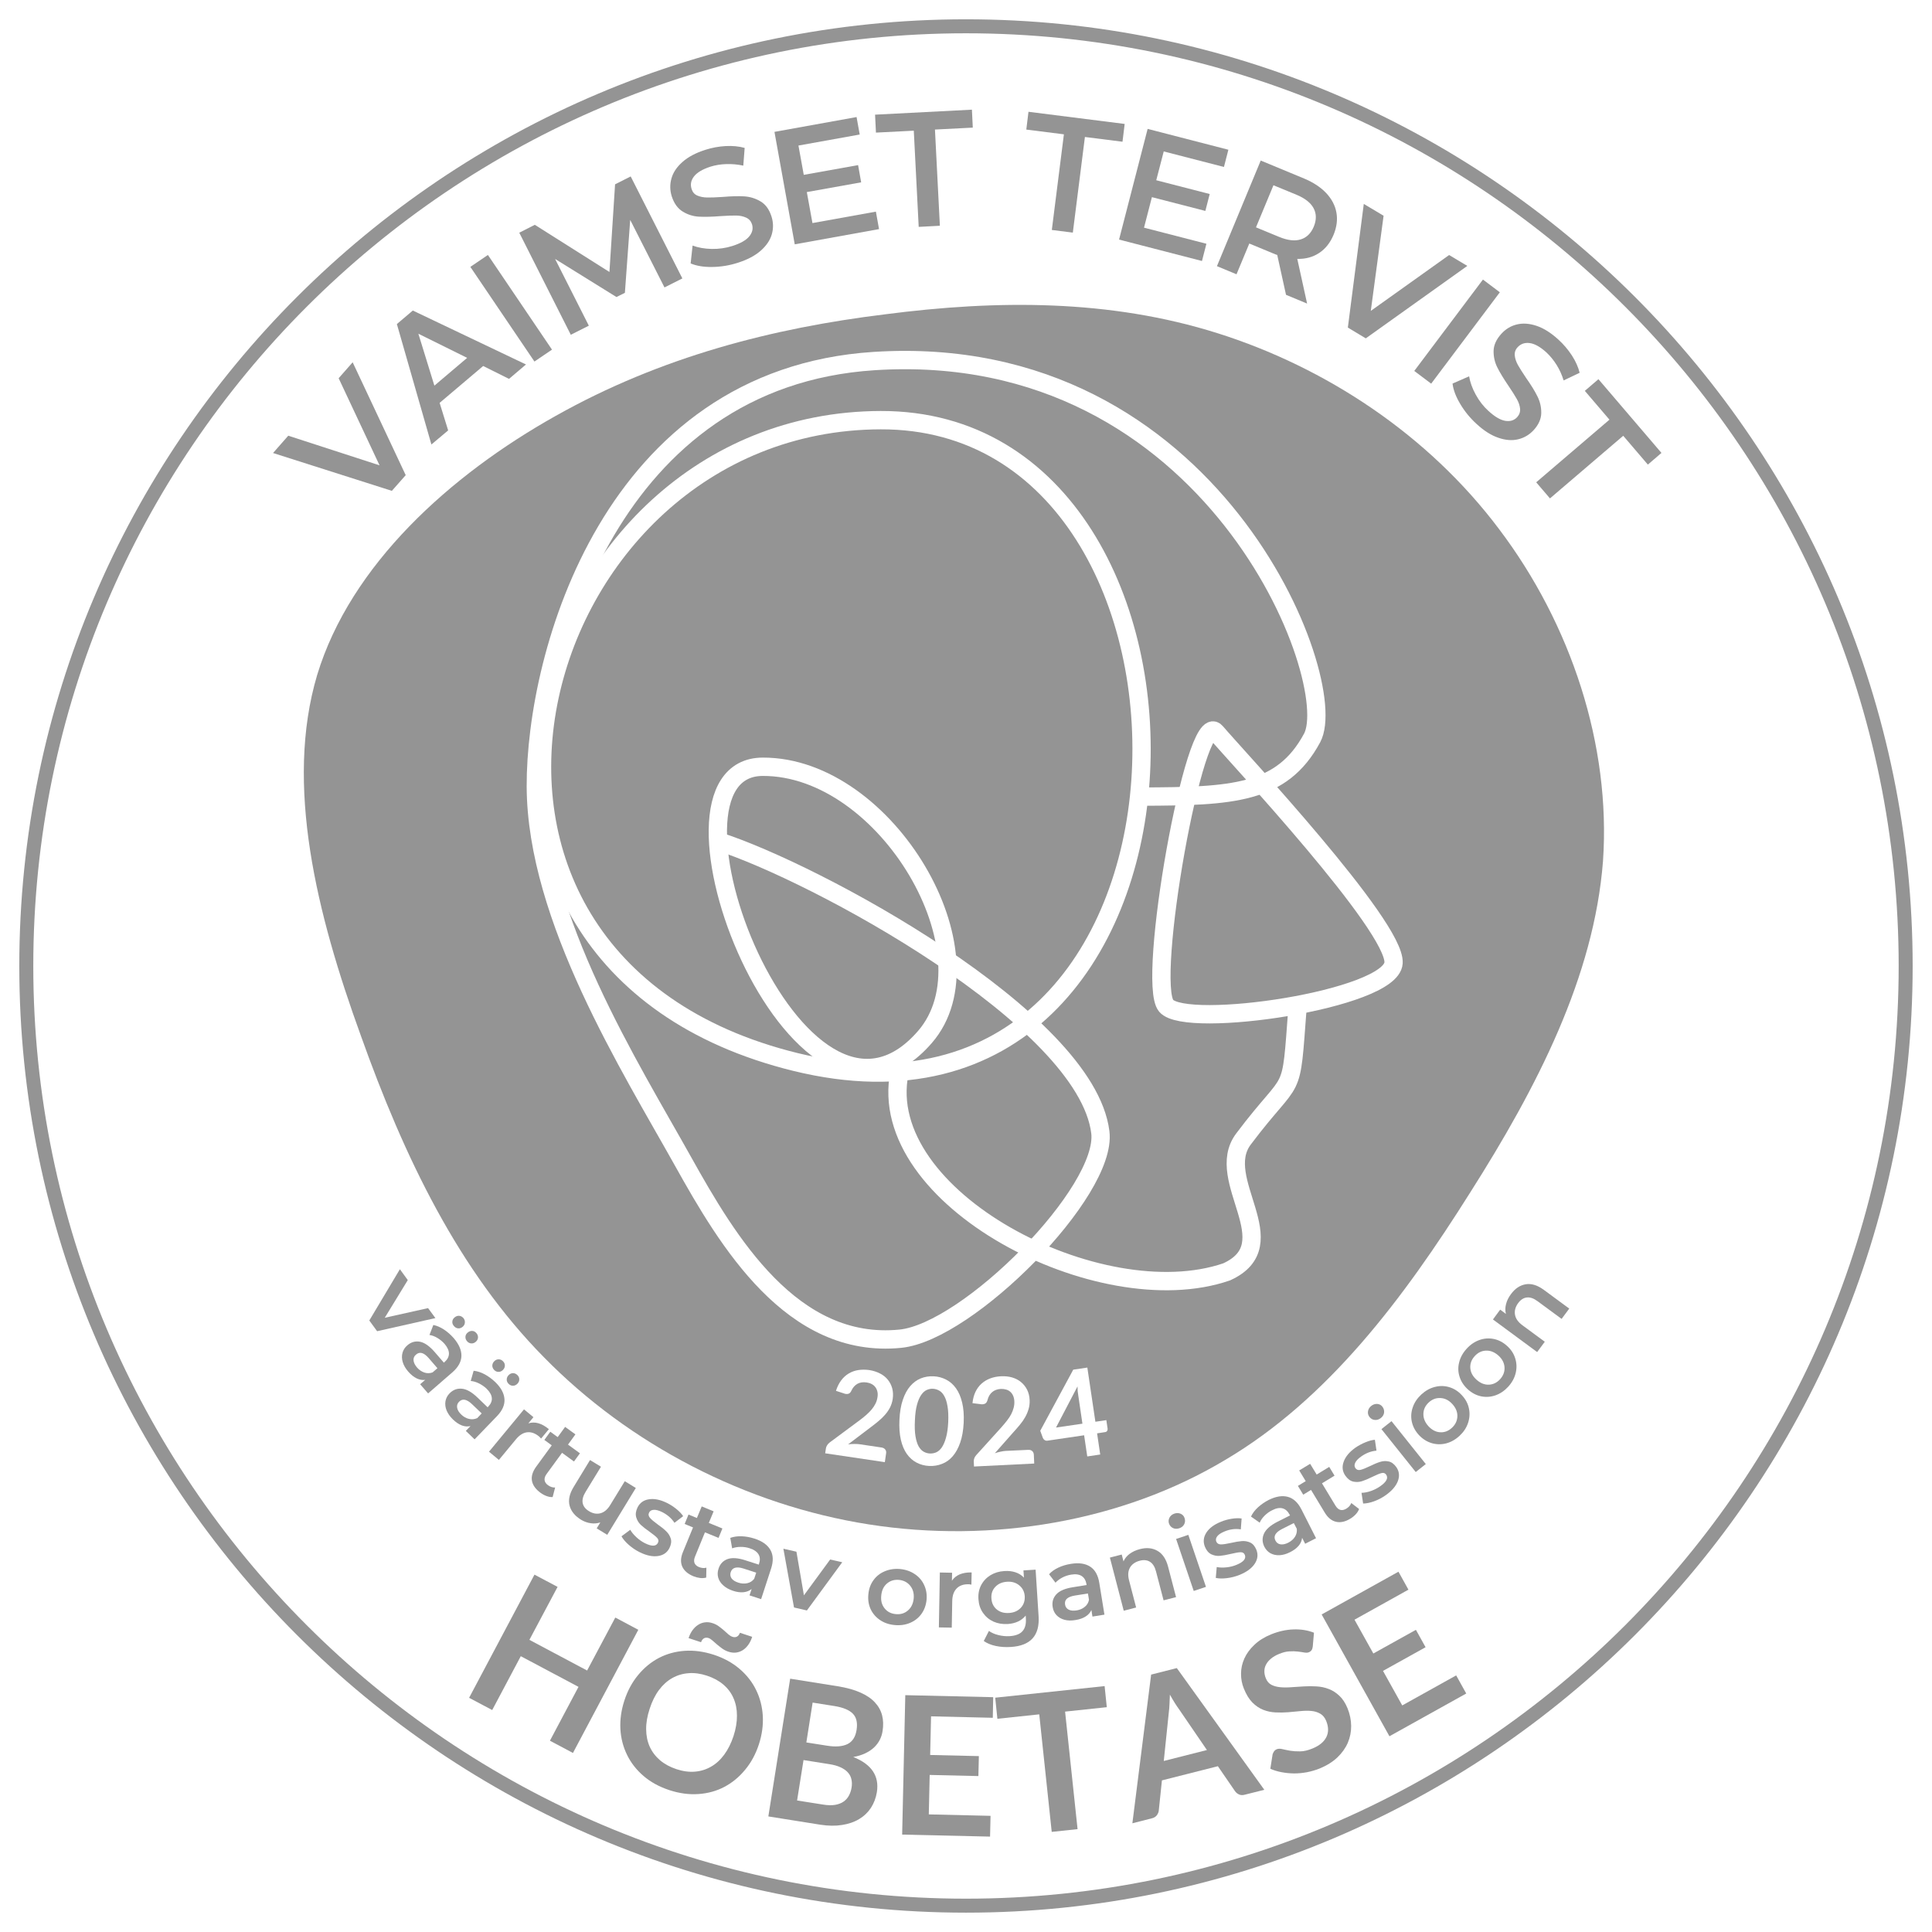
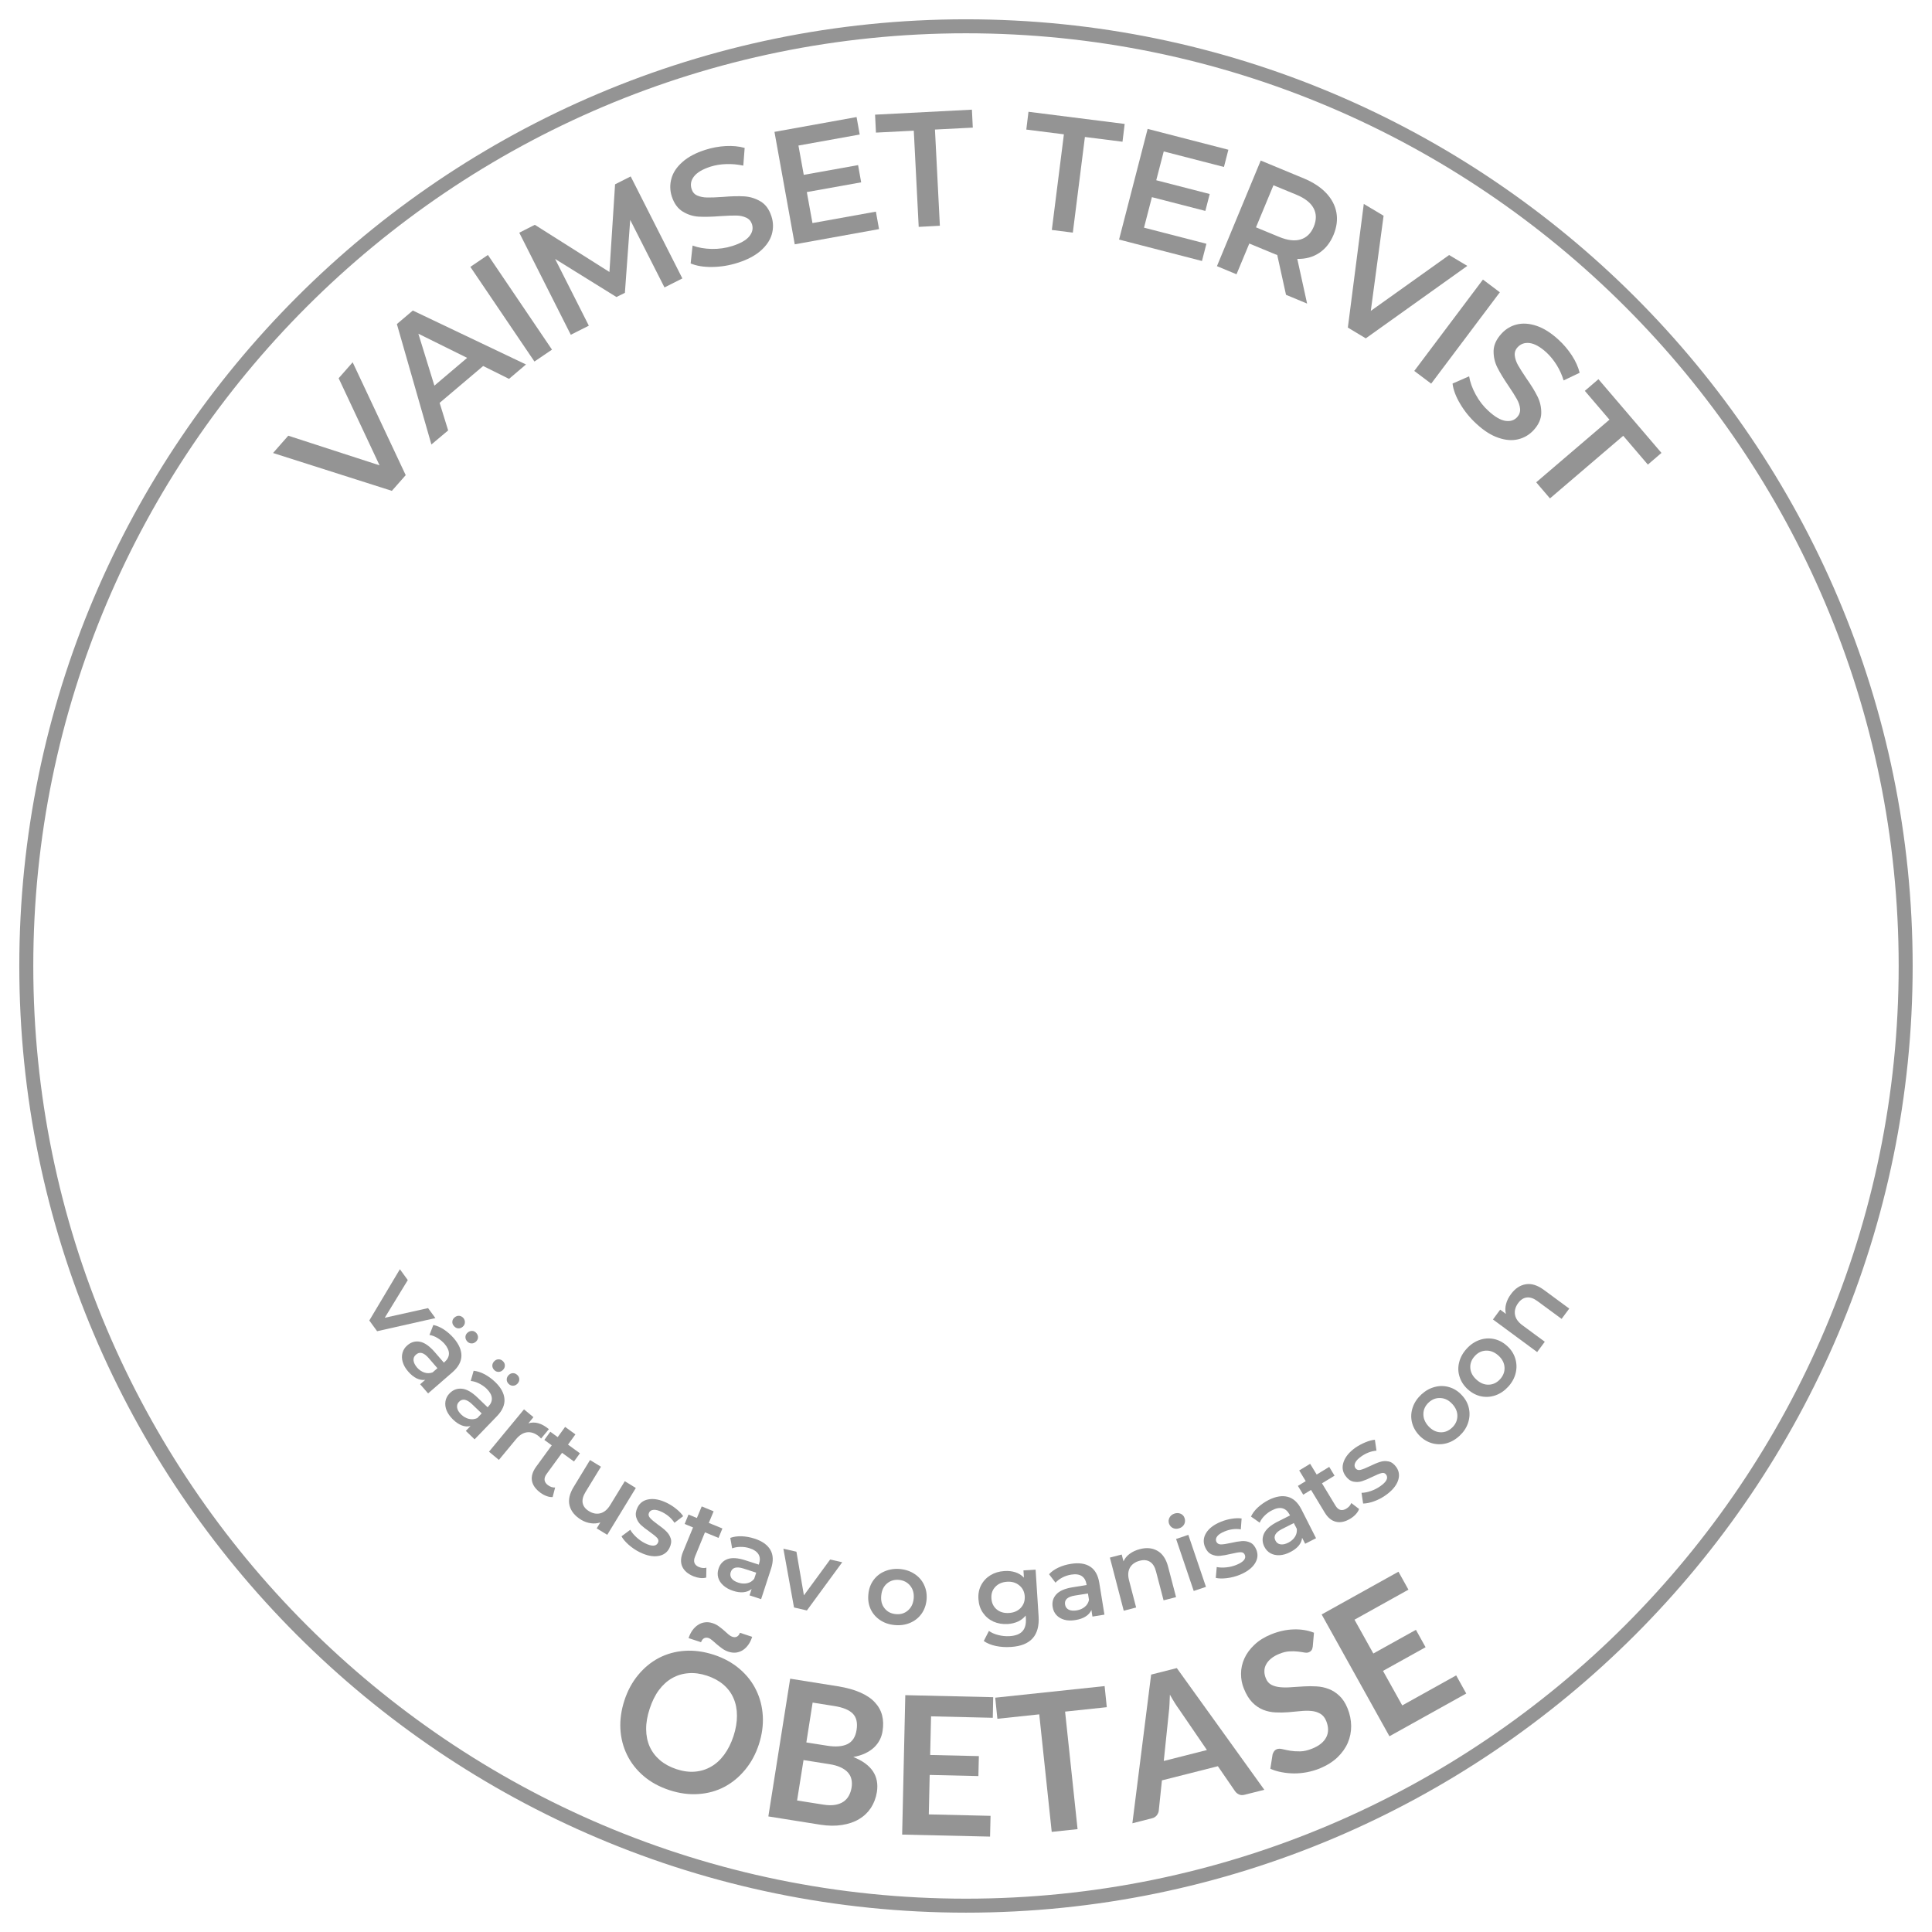
<svg xmlns="http://www.w3.org/2000/svg" width="500" zoomAndPan="magnify" viewBox="0 0 375 375" height="500" preserveAspectRatio="xMidYMid meet">
  <defs>
    <g />
    <clipPath id="5a62383635">
      <path d="M 6.145 4.977 L 368.855 4.977 L 368.855 370.523 L 6.145 370.523 Z M 6.145 4.977 " clip-rule="nonzero" />
    </clipPath>
    <clipPath id="2fc69a084a">
      <path d="M 187.5 4.977 C 87.34 4.977 6.145 86.695 6.145 187.5 C 6.145 288.305 87.34 370.023 187.5 370.023 C 287.66 370.023 368.855 288.305 368.855 187.5 C 368.855 86.695 287.66 4.977 187.5 4.977 Z M 187.5 4.977 " clip-rule="nonzero" />
    </clipPath>
    <clipPath id="a9eb7b7ca6">
      <path d="M 3.746 3.746 L 371.246 3.746 L 371.246 371.246 L 3.746 371.246 Z M 3.746 3.746 " clip-rule="nonzero" />
    </clipPath>
    <clipPath id="360592951e">
      <path d="M 58 59 L 312 59 L 312 298 L 58 298 Z M 58 59 " clip-rule="nonzero" />
    </clipPath>
    <clipPath id="61cd74e83f">
      <path d="M 105.555 328.574 L 37.52 95.293 L 278 25.156 L 346.035 258.438 Z M 105.555 328.574 " clip-rule="nonzero" />
    </clipPath>
    <clipPath id="f06d6d2ff8">
-       <path d="M 105.555 328.574 L 37.52 95.293 L 278 25.156 L 346.035 258.438 Z M 105.555 328.574 " clip-rule="nonzero" />
-     </clipPath>
+       </clipPath>
    <clipPath id="24712e69ae">
      <path d="M 102.227 68.09 L 272 68.09 L 272 259 L 102.227 259 Z M 102.227 68.09 " clip-rule="nonzero" />
    </clipPath>
    <clipPath id="63b397390a">
      <path d="M 175 91 L 272.477 91 L 272.477 248 L 175 248 Z M 175 91 " clip-rule="nonzero" />
    </clipPath>
    <clipPath id="0991fc1cca">
      <path d="M 102.227 98 L 235 98 L 235 258 L 102.227 258 Z M 102.227 98 " clip-rule="nonzero" />
    </clipPath>
    <clipPath id="959c8ed751">
      <path d="M 124 145 L 272.477 145 L 272.477 262.34 L 124 262.34 Z M 124 145 " clip-rule="nonzero" />
    </clipPath>
    <clipPath id="e8d2708eb6">
      <path d="M 102.227 68.09 L 272.477 68.09 L 272.477 262.34 L 102.227 262.34 Z M 102.227 68.09 " clip-rule="nonzero" />
    </clipPath>
  </defs>
  <rect x="-37.5" width="450" fill="#ffffff" y="-37.5" height="450" fill-opacity="1" />
  <rect x="-37.5" width="450" fill="#ffffff" y="-37.5" height="450" fill-opacity="1" />
  <g clip-path="url(#5a62383635)">
    <g clip-path="url(#2fc69a084a)">
      <path fill="#ffffff" d="M 6.145 4.977 L 368.855 4.977 L 368.855 370.523 L 6.145 370.523 Z M 6.145 4.977 " fill-opacity="1" fill-rule="nonzero" />
    </g>
  </g>
  <g clip-path="url(#a9eb7b7ca6)">
    <path fill="#949494" d="M 187.496 371.246 C 86.207 371.246 3.746 288.785 3.746 187.496 C 3.746 86.207 86.207 3.746 187.496 3.746 C 288.785 3.746 371.246 86.207 371.246 187.496 C 371.246 288.785 288.785 371.246 187.496 371.246 Z M 187.496 6.461 C 87.656 6.461 6.461 87.656 6.461 187.496 C 6.461 287.336 87.656 368.531 187.496 368.531 C 287.336 368.531 368.531 287.336 368.531 187.496 C 368.531 87.656 287.336 6.461 187.496 6.461 Z M 187.496 6.461 " fill-opacity="1" fill-rule="nonzero" />
  </g>
  <g clip-path="url(#360592951e)">
    <g clip-path="url(#61cd74e83f)">
      <g clip-path="url(#f06d6d2ff8)">
        <path fill="#949494" d="M 61.566 130.992 C 68.055 109.637 87.34 92.215 107.887 80.707 C 128.289 69.238 149.961 63.688 171.707 61.02 C 193.555 58.176 215.438 58.074 236.367 64.688 C 257.293 71.301 277.188 84.348 290.969 102.699 C 304.93 121.152 312.695 144.629 311.141 167.145 C 309.406 189.562 298.352 211.023 285.328 231.52 C 272.449 251.98 257.785 271.578 237.785 283.387 C 217.828 295.336 192.574 299.637 168.648 295.887 C 144.727 292.141 122.133 280.344 105.551 263.418 C 89.012 246.641 78.445 224.59 70.031 200.996 C 61.477 177.445 55.215 152.301 61.566 130.992 Z M 61.566 130.992 " fill-opacity="1" fill-rule="nonzero" />
      </g>
    </g>
  </g>
  <g clip-path="url(#24712e69ae)">
    <path stroke-linecap="butt" transform="matrix(0.355, 0, 0, 0.356, 102.225, 68.105)" fill="none" stroke-linejoin="miter" d="M 193.511 37.775 C 394.358 37.161 387.027 446.451 147.044 387.73 C -80.147 332.123 -1.94 38.389 193.511 37.775 Z M 193.511 37.775 " stroke="#ffffff" stroke-width="10" stroke-opacity="1" stroke-miterlimit="10" />
  </g>
  <g clip-path="url(#63b397390a)">
    <path stroke-linecap="butt" transform="matrix(0.355, 0, 0, 0.356, 102.225, 68.105)" fill="none" stroke-linejoin="miter" d="M 376.806 207.809 C 388.258 221.259 475.224 313.73 473.982 333.701 C 472.74 353.684 360.684 370.017 349.649 357.071 C 338.648 344.137 365.355 194.337 376.806 207.809 Z M 376.806 207.809 " stroke="#ffffff" stroke-width="10" stroke-opacity="1" stroke-miterlimit="10" />
  </g>
  <g clip-path="url(#0991fc1cca)">
    <path stroke-linecap="butt" transform="matrix(0.355, 0, 0, 0.356, 102.225, 68.105)" fill="none" stroke-linejoin="miter" d="M 217.689 374.16 C 148.505 453.455 61.133 226.959 129.086 226.75 C 197.049 226.531 256.848 329.262 217.689 374.16 Z M 217.689 374.16 " stroke="#ffffff" stroke-width="10" stroke-opacity="1" stroke-miterlimit="10" />
  </g>
  <g clip-path="url(#959c8ed751)">
    <path stroke-linecap="butt" transform="matrix(0.355, 0, 0, 0.356, 102.225, 68.105)" fill="none" stroke-linejoin="miter" d="M 421.526 357.301 C 417.547 409.895 420.372 392.027 391.918 429.724 C 375.136 451.954 416.327 486.921 382.708 502.146 C 313.601 525.867 189.884 461.863 203.83 393.485 " stroke="#ffffff" stroke-width="10" stroke-opacity="1" stroke-miterlimit="10" />
  </g>
  <g clip-path="url(#e8d2708eb6)">
    <path stroke-linecap="butt" transform="matrix(0.355, 0, 0, 0.356, 102.225, 68.105)" fill="none" stroke-linejoin="miter" d="M 336.208 243.017 C 385.719 242.864 412.931 241.702 429.461 211.032 C 445.979 180.351 375.575 -6.334 190.005 5.548 C 46.351 14.745 4.786 165.443 5.005 237.416 C 5.214 309.389 57.033 390.997 85.586 442.055 C 109.974 485.649 145.098 544.457 204.292 538.593 C 241.45 534.921 317.701 458.224 313.656 425.997 C 305.897 363.966 157.353 284.101 104.522 267.319 " stroke="#ffffff" stroke-width="10" stroke-opacity="1" stroke-miterlimit="10" />
  </g>
  <g fill="#ffffff" fill-opacity="1">
    <g transform="translate(159.199, 281.944)">
      <g>
        <path d="M 9.531 -16.016 C 10.312 -15.891 11.008 -15.664 11.625 -15.344 C 12.238 -15.031 12.742 -14.625 13.141 -14.125 C 13.535 -13.633 13.816 -13.078 13.984 -12.453 C 14.148 -11.828 14.18 -11.148 14.078 -10.422 C 13.984 -9.805 13.805 -9.242 13.547 -8.734 C 13.285 -8.234 12.961 -7.766 12.578 -7.328 C 12.203 -6.898 11.773 -6.488 11.297 -6.094 C 10.828 -5.695 10.332 -5.305 9.812 -4.922 L 5.422 -1.594 C 5.816 -1.645 6.195 -1.672 6.562 -1.672 C 6.926 -1.68 7.27 -1.664 7.594 -1.625 L 11.922 -0.984 C 12.234 -0.93 12.469 -0.801 12.625 -0.594 C 12.781 -0.395 12.836 -0.156 12.797 0.125 L 12.547 1.859 L 0.969 0.141 L 1.109 -0.812 C 1.141 -1.008 1.211 -1.203 1.328 -1.391 C 1.441 -1.586 1.602 -1.77 1.812 -1.938 L 7.688 -6.297 C 8.176 -6.66 8.617 -7.02 9.016 -7.375 C 9.41 -7.727 9.75 -8.078 10.031 -8.422 C 10.32 -8.773 10.562 -9.145 10.75 -9.531 C 10.938 -9.914 11.062 -10.332 11.125 -10.781 C 11.188 -11.176 11.176 -11.535 11.094 -11.859 C 11.02 -12.18 10.891 -12.461 10.703 -12.703 C 10.516 -12.953 10.281 -13.148 10 -13.297 C 9.719 -13.453 9.391 -13.555 9.016 -13.609 C 8.316 -13.711 7.719 -13.625 7.219 -13.344 C 6.727 -13.062 6.348 -12.633 6.078 -12.062 C 5.953 -11.77 5.797 -11.57 5.609 -11.469 C 5.422 -11.375 5.191 -11.348 4.922 -11.391 C 4.805 -11.41 4.68 -11.445 4.547 -11.5 L 3.062 -11.984 C 3.312 -12.766 3.645 -13.438 4.062 -14 C 4.477 -14.562 4.969 -15.008 5.531 -15.344 C 6.102 -15.688 6.727 -15.91 7.406 -16.016 C 8.082 -16.117 8.789 -16.117 9.531 -16.016 Z M 9.531 -16.016 " />
      </g>
    </g>
  </g>
  <g fill="#ffffff" fill-opacity="1">
    <g transform="translate(173.567, 284.027)">
      <g>
        <path d="M 13.484 -7.875 C 13.41 -6.395 13.188 -5.113 12.812 -4.031 C 12.438 -2.945 11.953 -2.062 11.359 -1.375 C 10.766 -0.688 10.07 -0.191 9.281 0.109 C 8.5 0.422 7.664 0.555 6.781 0.516 C 5.906 0.473 5.098 0.258 4.359 -0.125 C 3.617 -0.508 2.984 -1.07 2.453 -1.812 C 1.93 -2.551 1.539 -3.477 1.281 -4.594 C 1.031 -5.707 0.941 -7.004 1.016 -8.484 C 1.086 -9.973 1.305 -11.254 1.672 -12.328 C 2.035 -13.41 2.516 -14.297 3.109 -14.984 C 3.703 -15.672 4.383 -16.172 5.156 -16.484 C 5.938 -16.797 6.766 -16.93 7.641 -16.891 C 8.523 -16.848 9.344 -16.629 10.094 -16.234 C 10.844 -15.848 11.477 -15.285 12 -14.547 C 12.531 -13.805 12.926 -12.879 13.188 -11.766 C 13.457 -10.66 13.555 -9.363 13.484 -7.875 Z M 10.484 -8.016 C 10.535 -9.242 10.488 -10.266 10.344 -11.078 C 10.207 -11.898 10 -12.555 9.719 -13.047 C 9.445 -13.547 9.117 -13.898 8.734 -14.109 C 8.348 -14.328 7.941 -14.445 7.516 -14.469 C 7.109 -14.488 6.707 -14.41 6.312 -14.234 C 5.914 -14.055 5.555 -13.734 5.234 -13.266 C 4.91 -12.805 4.641 -12.176 4.422 -11.375 C 4.203 -10.582 4.066 -9.57 4.016 -8.344 C 3.953 -7.102 3.988 -6.078 4.125 -5.266 C 4.258 -4.453 4.461 -3.797 4.734 -3.297 C 5.016 -2.805 5.344 -2.457 5.719 -2.25 C 6.102 -2.039 6.5 -1.926 6.906 -1.906 C 7.332 -1.883 7.742 -1.957 8.141 -2.125 C 8.547 -2.301 8.91 -2.617 9.234 -3.078 C 9.555 -3.547 9.828 -4.176 10.047 -4.969 C 10.273 -5.758 10.422 -6.773 10.484 -8.016 Z M 10.484 -8.016 " />
      </g>
    </g>
  </g>
  <g fill="#ffffff" fill-opacity="1">
    <g transform="translate(188.07, 284.697)">
      <g>
        <path d="M 6.234 -17.562 C 7.023 -17.602 7.75 -17.523 8.406 -17.328 C 9.07 -17.129 9.645 -16.828 10.125 -16.422 C 10.613 -16.016 11.004 -15.52 11.297 -14.938 C 11.586 -14.352 11.75 -13.695 11.781 -12.969 C 11.812 -12.344 11.742 -11.754 11.578 -11.203 C 11.422 -10.66 11.203 -10.141 10.922 -9.641 C 10.641 -9.141 10.301 -8.648 9.906 -8.172 C 9.508 -7.691 9.094 -7.211 8.656 -6.734 L 5.031 -2.625 C 5.395 -2.75 5.754 -2.848 6.109 -2.922 C 6.461 -3.004 6.801 -3.055 7.125 -3.078 L 11.5 -3.281 C 11.812 -3.301 12.066 -3.227 12.266 -3.062 C 12.461 -2.895 12.57 -2.664 12.594 -2.375 L 12.672 -0.625 L 0.984 -0.047 L 0.938 -1.016 C 0.926 -1.211 0.957 -1.414 1.031 -1.625 C 1.102 -1.844 1.227 -2.051 1.406 -2.25 L 6.312 -7.672 C 6.719 -8.129 7.082 -8.566 7.406 -8.984 C 7.727 -9.398 7.992 -9.805 8.203 -10.203 C 8.41 -10.609 8.566 -11.016 8.672 -11.422 C 8.785 -11.836 8.832 -12.27 8.812 -12.719 C 8.789 -13.125 8.711 -13.477 8.578 -13.781 C 8.441 -14.094 8.258 -14.348 8.031 -14.547 C 7.801 -14.754 7.531 -14.898 7.219 -14.984 C 6.914 -15.078 6.578 -15.117 6.203 -15.109 C 5.504 -15.066 4.938 -14.859 4.5 -14.484 C 4.07 -14.109 3.781 -13.617 3.625 -13.016 C 3.551 -12.711 3.43 -12.488 3.266 -12.344 C 3.098 -12.207 2.879 -12.133 2.609 -12.125 C 2.492 -12.113 2.363 -12.125 2.219 -12.156 L 0.688 -12.344 C 0.77 -13.164 0.961 -13.895 1.266 -14.531 C 1.566 -15.164 1.961 -15.703 2.453 -16.141 C 2.941 -16.578 3.508 -16.914 4.156 -17.156 C 4.801 -17.395 5.492 -17.531 6.234 -17.562 Z M 6.234 -17.562 " />
      </g>
    </g>
  </g>
  <g fill="#ffffff" fill-opacity="1">
    <g transform="translate(202.568, 283.945)">
      <g>
        <path d="M 10.047 -7.984 L 12.172 -8.297 L 12.422 -6.625 C 12.441 -6.469 12.406 -6.32 12.312 -6.188 C 12.227 -6.062 12.094 -5.988 11.906 -5.969 L 10.375 -5.734 L 10.984 -1.625 L 8.469 -1.25 L 7.859 -5.359 L 0.75 -4.312 C 0.551 -4.281 0.367 -4.316 0.203 -4.422 C 0.047 -4.523 -0.066 -4.66 -0.141 -4.828 L -0.656 -6.234 L 5.75 -18.094 L 8.484 -18.5 Z M 6.719 -13.125 C 6.676 -13.363 6.641 -13.629 6.609 -13.922 C 6.586 -14.223 6.578 -14.531 6.578 -14.844 L 2.406 -6.859 L 7.531 -7.609 Z M 6.719 -13.125 " />
      </g>
    </g>
  </g>
  <g fill="#949494" fill-opacity="1">
    <g transform="translate(69.779, 102.445)">
      <g>
        <path d="M -1.328 -32.125 L 8.969 -10.219 L 6.281 -7.172 L -16.781 -14.516 L -13.828 -17.875 L 3.891 -12.125 L -4.047 -29.031 Z M -1.328 -32.125 " />
      </g>
    </g>
  </g>
  <g fill="#949494" fill-opacity="1">
    <g transform="translate(83.861, 86.181)">
      <g>
        <path d="M 9.922 -15.141 L 1.469 -7.984 L 3.125 -2.641 L -0.125 0.094 L -6.828 -23.281 L -3.734 -25.906 L 18.234 -15.438 L 14.938 -12.641 Z M 6.812 -16.719 L -2.656 -21.406 L 0.453 -11.328 Z M 6.812 -16.719 " />
      </g>
    </g>
  </g>
  <g fill="#949494" fill-opacity="1">
    <g transform="translate(101.265, 71.847)">
      <g>
        <path d="M -9.969 -20.047 L -6.562 -22.359 L 5.875 -3.984 L 2.469 -1.672 Z M -9.969 -20.047 " />
      </g>
    </g>
  </g>
  <g fill="#949494" fill-opacity="1">
    <g transform="translate(108.119, 66.323)">
      <g>
        <path d="M 20.859 -10.531 L 14.203 -23.641 L 13.172 -9.484 L 11.531 -8.672 L -0.375 -16.062 L 6.172 -3.109 L 2.672 -1.344 L -7.328 -21.156 L -4.312 -22.688 L 10.172 -13.531 L 11.266 -30.547 L 14.297 -32.078 L 24.328 -12.281 Z M 20.859 -10.531 " />
      </g>
    </g>
  </g>
  <g fill="#949494" fill-opacity="1">
    <g transform="translate(133.711, 53.71)">
      <g>
        <path d="M 9.484 -2.703 C 7.848 -2.18 6.195 -1.91 4.531 -1.891 C 2.863 -1.867 1.469 -2.098 0.344 -2.578 L 0.719 -6.047 C 1.801 -5.641 3.039 -5.422 4.438 -5.391 C 5.844 -5.367 7.18 -5.562 8.453 -5.969 C 10.023 -6.469 11.113 -7.086 11.719 -7.828 C 12.332 -8.578 12.508 -9.363 12.25 -10.188 C 12.051 -10.789 11.672 -11.219 11.109 -11.469 C 10.555 -11.727 9.91 -11.863 9.172 -11.875 C 8.441 -11.883 7.457 -11.848 6.219 -11.766 C 4.488 -11.629 3.062 -11.594 1.938 -11.656 C 0.82 -11.719 -0.219 -12.047 -1.188 -12.641 C -2.164 -13.234 -2.879 -14.223 -3.328 -15.609 C -3.691 -16.773 -3.707 -17.938 -3.375 -19.094 C -3.051 -20.25 -2.336 -21.312 -1.234 -22.281 C -0.129 -23.258 1.344 -24.039 3.188 -24.625 C 4.477 -25.039 5.797 -25.285 7.141 -25.359 C 8.492 -25.43 9.723 -25.312 10.828 -25 L 10.562 -21.562 C 9.445 -21.801 8.344 -21.898 7.25 -21.859 C 6.164 -21.828 5.145 -21.66 4.188 -21.359 C 2.645 -20.859 1.578 -20.223 0.984 -19.453 C 0.398 -18.691 0.25 -17.879 0.531 -17.016 C 0.719 -16.41 1.086 -15.988 1.641 -15.75 C 2.203 -15.508 2.848 -15.383 3.578 -15.375 C 4.305 -15.363 5.297 -15.398 6.547 -15.484 C 8.223 -15.629 9.629 -15.664 10.766 -15.594 C 11.898 -15.52 12.953 -15.191 13.922 -14.609 C 14.891 -14.035 15.594 -13.066 16.031 -11.703 C 16.406 -10.535 16.426 -9.375 16.094 -8.219 C 15.758 -7.07 15.035 -6.008 13.922 -5.031 C 12.805 -4.062 11.328 -3.285 9.484 -2.703 Z M 9.484 -2.703 " />
      </g>
    </g>
  </g>
  <g fill="#949494" fill-opacity="1">
    <g transform="translate(151.322, 47.954)">
      <g>
        <path d="M 18.688 -6.875 L 19.297 -3.484 L 2.938 -0.531 L -1 -22.359 L 14.938 -25.234 L 15.547 -21.844 L 3.656 -19.703 L 4.688 -14.016 L 15.234 -15.906 L 15.828 -12.562 L 5.281 -10.672 L 6.375 -4.656 Z M 18.688 -6.875 " />
      </g>
    </g>
  </g>
  <g fill="#949494" fill-opacity="1">
    <g transform="translate(170.85, 44.412)">
      <g>
        <path d="M 6.516 -19.047 L -0.828 -18.672 L -1 -22.156 L 17.797 -23.125 L 17.969 -19.641 L 10.625 -19.266 L 11.578 -0.594 L 7.469 -0.375 Z M 6.516 -19.047 " />
      </g>
    </g>
  </g>
  <g fill="#949494" fill-opacity="1">
    <g transform="translate(188.937, 43.676)">
      <g />
    </g>
  </g>
  <g fill="#949494" fill-opacity="1">
    <g transform="translate(196.736, 43.697)">
      <g>
        <path d="M 9.766 -17.625 L 2.469 -18.547 L 2.891 -22 L 21.562 -19.641 L 21.141 -16.188 L 13.844 -17.109 L 11.5 1.453 L 7.422 0.938 Z M 9.766 -17.625 " />
      </g>
    </g>
  </g>
  <g fill="#949494" fill-opacity="1">
    <g transform="translate(214.318, 45.752)">
      <g>
        <path d="M 19.844 1.562 L 18.984 4.906 L 2.891 0.75 L 8.438 -20.734 L 24.109 -16.688 L 23.25 -13.344 L 11.562 -16.359 L 10.109 -10.766 L 20.484 -8.094 L 19.641 -4.812 L 9.266 -7.484 L 7.734 -1.562 Z M 19.844 1.562 " />
      </g>
    </g>
  </g>
  <g fill="#949494" fill-opacity="1">
    <g transform="translate(233.458, 50.519)">
      <g>
        <path d="M 16.156 6.703 L 14.453 -1.031 C 14.273 -1.082 14.016 -1.18 13.672 -1.328 L 9.031 -3.25 L 6.547 2.719 L 2.75 1.141 L 11.25 -19.359 L 19.688 -15.859 C 21.457 -15.117 22.879 -14.18 23.953 -13.047 C 25.023 -11.91 25.688 -10.648 25.938 -9.266 C 26.188 -7.891 26.004 -6.453 25.391 -4.953 C 24.742 -3.398 23.812 -2.223 22.594 -1.422 C 21.383 -0.617 19.969 -0.234 18.344 -0.266 L 20.25 8.406 Z M 21.547 -6.531 C 22.086 -7.844 22.078 -9.031 21.516 -10.094 C 20.953 -11.156 19.844 -12.031 18.188 -12.719 L 13.719 -14.562 L 10.328 -6.391 L 14.797 -4.547 C 16.453 -3.859 17.852 -3.691 19 -4.047 C 20.156 -4.398 21.004 -5.227 21.547 -6.531 Z M 21.547 -6.531 " />
      </g>
    </g>
  </g>
  <g fill="#949494" fill-opacity="1">
    <g transform="translate(253.445, 58.689)">
      <g>
        <path d="M 31.359 -7.078 L 11.656 6.984 L 8.172 4.891 L 11.266 -19.109 L 15.109 -16.812 L 12.625 1.656 L 27.828 -9.188 Z M 31.359 -7.078 " />
      </g>
    </g>
  </g>
  <g fill="#949494" fill-opacity="1">
    <g transform="translate(272.118, 70.201)">
      <g>
        <path d="M 15.719 -15.938 L 19 -13.469 L 5.672 4.266 L 2.391 1.797 Z M 15.719 -15.938 " />
      </g>
    </g>
  </g>
  <g fill="#949494" fill-opacity="1">
    <g transform="translate(279.547, 75.434)">
      <g>
        <path d="M 7.078 6.875 C 5.805 5.719 4.742 4.422 3.891 2.984 C 3.035 1.555 2.535 0.234 2.391 -0.984 L 5.609 -2.391 C 5.797 -1.242 6.223 -0.062 6.891 1.156 C 7.555 2.383 8.383 3.445 9.375 4.344 C 10.594 5.457 11.676 6.094 12.625 6.25 C 13.582 6.406 14.352 6.164 14.938 5.531 C 15.363 5.062 15.551 4.52 15.5 3.906 C 15.445 3.301 15.238 2.676 14.875 2.031 C 14.52 1.395 13.992 0.562 13.297 -0.469 C 12.316 -1.906 11.578 -3.125 11.078 -4.125 C 10.578 -5.133 10.336 -6.207 10.359 -7.344 C 10.391 -8.477 10.895 -9.582 11.875 -10.656 C 12.707 -11.57 13.703 -12.172 14.859 -12.453 C 16.023 -12.742 17.305 -12.656 18.703 -12.188 C 20.098 -11.719 21.508 -10.828 22.938 -9.516 C 23.938 -8.609 24.805 -7.586 25.547 -6.453 C 26.285 -5.316 26.789 -4.191 27.062 -3.078 L 23.953 -1.594 C 23.617 -2.688 23.16 -3.695 22.578 -4.625 C 21.992 -5.551 21.336 -6.352 20.609 -7.031 C 19.398 -8.125 18.316 -8.727 17.359 -8.844 C 16.41 -8.969 15.629 -8.695 15.016 -8.031 C 14.586 -7.562 14.406 -7.023 14.469 -6.422 C 14.531 -5.828 14.738 -5.207 15.094 -4.562 C 15.457 -3.926 15.988 -3.086 16.688 -2.047 C 17.656 -0.672 18.391 0.523 18.891 1.547 C 19.391 2.566 19.629 3.641 19.609 4.766 C 19.586 5.898 19.098 6.992 18.141 8.047 C 17.305 8.953 16.305 9.547 15.141 9.828 C 13.984 10.117 12.707 10.023 11.312 9.547 C 9.914 9.078 8.504 8.188 7.078 6.875 Z M 7.078 6.875 " />
      </g>
    </g>
  </g>
  <g fill="#949494" fill-opacity="1">
    <g transform="translate(293.317, 87.928)">
      <g>
        <path d="M 19.078 -6.469 L 14.297 -12.062 L 16.938 -14.328 L 29.172 -0.016 L 26.531 2.25 L 21.75 -3.344 L 7.531 8.812 L 4.859 5.688 Z M 19.078 -6.469 " />
      </g>
    </g>
  </g>
  <g fill="#949494" fill-opacity="1">
    <g transform="translate(88.631, 328.262)">
      <g>
-         <path d="M 22.578 11.984 L 18.109 9.609 L 23.656 -0.844 L 12.453 -6.797 L 6.906 3.656 L 2.422 1.281 L 15.109 -22.625 L 19.594 -20.25 L 14.125 -9.969 L 25.328 -4.016 L 30.797 -14.297 L 35.266 -11.922 Z M 22.578 11.984 " />
-       </g>
+         </g>
    </g>
  </g>
  <g fill="#949494" fill-opacity="1">
    <g transform="translate(115.793, 342.518)">
      <g>
        <path d="M 31.5 -3.922 C 30.883 -2.035 29.992 -0.395 28.828 1 C 27.672 2.406 26.332 3.508 24.812 4.312 C 23.289 5.113 21.617 5.578 19.797 5.703 C 17.973 5.836 16.094 5.586 14.156 4.953 C 12.207 4.316 10.535 3.406 9.141 2.219 C 7.754 1.031 6.68 -0.336 5.922 -1.891 C 5.16 -3.441 4.727 -5.117 4.625 -6.922 C 4.531 -8.734 4.789 -10.582 5.406 -12.469 C 6.02 -14.352 6.906 -15.992 8.062 -17.391 C 9.219 -18.797 10.555 -19.898 12.078 -20.703 C 13.609 -21.504 15.285 -21.969 17.109 -22.094 C 18.93 -22.219 20.816 -21.961 22.766 -21.328 C 24.703 -20.691 26.363 -19.781 27.75 -18.594 C 29.145 -17.406 30.219 -16.035 30.969 -14.484 C 31.727 -12.941 32.16 -11.266 32.266 -9.453 C 32.367 -7.648 32.113 -5.805 31.5 -3.922 Z M 26.578 -5.531 C 27.035 -6.945 27.258 -8.273 27.25 -9.516 C 27.25 -10.766 27.023 -11.895 26.578 -12.906 C 26.141 -13.914 25.488 -14.789 24.625 -15.531 C 23.758 -16.27 22.695 -16.848 21.438 -17.266 C 20.188 -17.68 18.988 -17.844 17.844 -17.75 C 16.695 -17.664 15.641 -17.348 14.672 -16.797 C 13.711 -16.254 12.859 -15.484 12.109 -14.484 C 11.367 -13.484 10.77 -12.273 10.312 -10.859 C 9.844 -9.453 9.613 -8.125 9.625 -6.875 C 9.633 -5.633 9.863 -4.508 10.312 -3.5 C 10.77 -2.488 11.438 -1.609 12.312 -0.859 C 13.188 -0.117 14.25 0.457 15.5 0.875 C 16.758 1.289 17.957 1.453 19.094 1.359 C 20.227 1.266 21.27 0.941 22.219 0.391 C 23.176 -0.148 24.023 -0.922 24.766 -1.922 C 25.504 -2.922 26.109 -4.125 26.578 -5.531 Z M 26.391 -24.812 C 26.703 -24.707 26.984 -24.719 27.234 -24.844 C 27.492 -24.969 27.691 -25.219 27.828 -25.594 L 30.203 -24.812 C 30.016 -24.219 29.766 -23.703 29.453 -23.266 C 29.141 -22.828 28.781 -22.477 28.375 -22.219 C 27.977 -21.969 27.539 -21.812 27.062 -21.75 C 26.594 -21.695 26.086 -21.758 25.547 -21.938 C 25.129 -22.082 24.738 -22.285 24.375 -22.547 C 24.02 -22.805 23.688 -23.066 23.375 -23.328 C 23.062 -23.598 22.77 -23.852 22.5 -24.094 C 22.227 -24.332 21.973 -24.492 21.734 -24.578 C 21.398 -24.68 21.109 -24.664 20.859 -24.531 C 20.609 -24.395 20.414 -24.141 20.281 -23.766 L 17.859 -24.562 C 18.047 -25.133 18.297 -25.641 18.609 -26.078 C 18.93 -26.523 19.301 -26.879 19.719 -27.141 C 20.133 -27.41 20.582 -27.57 21.062 -27.625 C 21.539 -27.688 22.035 -27.629 22.547 -27.453 C 22.984 -27.316 23.379 -27.113 23.734 -26.844 C 24.098 -26.582 24.43 -26.316 24.734 -26.047 C 25.047 -25.773 25.332 -25.52 25.594 -25.281 C 25.863 -25.051 26.129 -24.895 26.391 -24.812 Z M 26.391 -24.812 " />
      </g>
    </g>
  </g>
  <g fill="#949494" fill-opacity="1">
    <g transform="translate(146.433, 352.144)">
      <g>
        <path d="M 2.703 0.422 L 6.938 -26.312 L 16.156 -24.844 C 17.906 -24.562 19.375 -24.156 20.562 -23.625 C 21.75 -23.102 22.688 -22.469 23.375 -21.719 C 24.07 -20.977 24.539 -20.141 24.781 -19.203 C 25.02 -18.273 25.051 -17.258 24.875 -16.156 C 24.781 -15.531 24.594 -14.945 24.312 -14.406 C 24.031 -13.863 23.656 -13.375 23.188 -12.938 C 22.727 -12.508 22.16 -12.133 21.484 -11.812 C 20.816 -11.5 20.051 -11.266 19.188 -11.109 C 22.738 -9.703 24.266 -7.426 23.766 -4.281 C 23.578 -3.145 23.191 -2.129 22.609 -1.234 C 22.023 -0.348 21.266 0.375 20.328 0.938 C 19.398 1.5 18.301 1.879 17.031 2.078 C 15.758 2.285 14.348 2.27 12.797 2.031 Z M 9.531 -10.516 L 8.281 -2.672 L 13.328 -1.875 C 14.254 -1.727 15.047 -1.711 15.703 -1.828 C 16.359 -1.953 16.898 -2.164 17.328 -2.469 C 17.766 -2.781 18.102 -3.164 18.344 -3.625 C 18.594 -4.094 18.766 -4.609 18.859 -5.172 C 18.953 -5.754 18.941 -6.289 18.828 -6.781 C 18.723 -7.27 18.5 -7.707 18.156 -8.094 C 17.812 -8.488 17.344 -8.82 16.75 -9.094 C 16.164 -9.375 15.438 -9.582 14.562 -9.719 Z M 10.078 -13.938 L 14.062 -13.312 C 15.75 -13.039 17.078 -13.141 18.047 -13.609 C 19.023 -14.086 19.617 -15.004 19.828 -16.359 C 20.047 -17.742 19.805 -18.797 19.109 -19.516 C 18.41 -20.234 17.223 -20.727 15.547 -21 L 11.297 -21.672 Z M 10.078 -13.938 " />
      </g>
    </g>
  </g>
  <g fill="#949494" fill-opacity="1">
    <g transform="translate(172.373, 356.031)">
      <g>
        <path d="M 20.406 -26.609 L 20.328 -22.609 L 8.344 -22.891 L 8.172 -15.391 L 17.625 -15.172 L 17.531 -11.297 L 8.078 -11.516 L 7.906 -3.859 L 19.891 -3.578 L 19.797 0.453 L 2.734 0.062 L 3.344 -27 Z M 20.406 -26.609 " />
      </g>
    </g>
  </g>
  <g fill="#949494" fill-opacity="1">
    <g transform="translate(195.561, 356.473)">
      <g>
        <path d="M 18.844 -29.203 L 19.266 -25.109 L 11.172 -24.25 L 13.594 -1.438 L 8.578 -0.906 L 6.156 -23.719 L -1.969 -22.859 L -2.391 -26.953 Z M 18.844 -29.203 " />
      </g>
    </g>
  </g>
  <g fill="#949494" fill-opacity="1">
    <g transform="translate(219.685, 353.929)">
      <g>
        <path d="M 25.719 -6.531 L 21.922 -5.578 C 21.504 -5.461 21.133 -5.477 20.812 -5.625 C 20.488 -5.77 20.227 -5.984 20.031 -6.266 L 16.703 -11.109 L 5.844 -8.359 L 5.234 -2.516 C 5.211 -2.211 5.086 -1.906 4.859 -1.594 C 4.629 -1.289 4.312 -1.094 3.906 -1 L 0.109 -0.031 L 3.75 -28.891 L 8.734 -30.156 Z M 6.203 -12.125 L 14.578 -14.25 L 9.172 -22.156 C 8.91 -22.508 8.629 -22.926 8.328 -23.406 C 8.023 -23.895 7.711 -24.426 7.391 -25 C 7.367 -24.344 7.344 -23.723 7.312 -23.141 C 7.289 -22.566 7.25 -22.062 7.188 -21.625 Z M 6.203 -12.125 " />
      </g>
    </g>
  </g>
  <g fill="#949494" fill-opacity="1">
    <g transform="translate(247.166, 346.58)">
      <g>
        <path d="M 7.641 -27 C 7.609 -26.695 7.531 -26.457 7.406 -26.281 C 7.281 -26.102 7.102 -25.969 6.875 -25.875 C 6.656 -25.781 6.363 -25.766 6 -25.828 C 5.633 -25.898 5.207 -25.961 4.719 -26.016 C 4.227 -26.078 3.68 -26.086 3.078 -26.047 C 2.484 -26.016 1.832 -25.852 1.125 -25.562 C 0.477 -25.301 -0.051 -24.992 -0.469 -24.641 C -0.883 -24.297 -1.203 -23.914 -1.422 -23.5 C -1.641 -23.094 -1.75 -22.66 -1.75 -22.203 C -1.758 -21.754 -1.664 -21.297 -1.469 -20.828 C -1.238 -20.242 -0.879 -19.82 -0.391 -19.562 C 0.098 -19.312 0.672 -19.156 1.328 -19.094 C 1.984 -19.031 2.703 -19.031 3.484 -19.094 C 4.273 -19.156 5.082 -19.207 5.906 -19.25 C 6.727 -19.301 7.551 -19.301 8.375 -19.25 C 9.207 -19.207 9.992 -19.039 10.734 -18.75 C 11.484 -18.469 12.172 -18.031 12.797 -17.438 C 13.43 -16.852 13.961 -16.039 14.391 -15 C 14.848 -13.863 15.082 -12.723 15.094 -11.578 C 15.102 -10.43 14.883 -9.336 14.438 -8.297 C 13.988 -7.266 13.312 -6.316 12.406 -5.453 C 11.5 -4.598 10.352 -3.883 8.969 -3.312 C 8.176 -3 7.359 -2.758 6.516 -2.594 C 5.68 -2.438 4.852 -2.359 4.031 -2.359 C 3.207 -2.367 2.398 -2.445 1.609 -2.594 C 0.816 -2.738 0.082 -2.961 -0.594 -3.266 L -0.156 -6.062 C -0.094 -6.27 0 -6.461 0.125 -6.641 C 0.258 -6.828 0.441 -6.969 0.672 -7.062 C 0.953 -7.176 1.305 -7.18 1.734 -7.078 C 2.172 -6.973 2.676 -6.867 3.25 -6.766 C 3.82 -6.672 4.469 -6.629 5.188 -6.641 C 5.906 -6.648 6.695 -6.832 7.562 -7.188 C 8.895 -7.727 9.797 -8.461 10.266 -9.391 C 10.734 -10.316 10.727 -11.367 10.25 -12.547 C 9.977 -13.203 9.594 -13.672 9.094 -13.953 C 8.602 -14.242 8.031 -14.422 7.375 -14.484 C 6.719 -14.547 6 -14.535 5.219 -14.453 C 4.445 -14.367 3.656 -14.297 2.844 -14.234 C 2.031 -14.172 1.211 -14.16 0.391 -14.203 C -0.43 -14.242 -1.219 -14.41 -1.969 -14.703 C -2.727 -15.004 -3.43 -15.477 -4.078 -16.125 C -4.723 -16.781 -5.273 -17.68 -5.734 -18.828 C -6.109 -19.742 -6.289 -20.707 -6.281 -21.719 C -6.281 -22.727 -6.066 -23.707 -5.641 -24.656 C -5.211 -25.613 -4.566 -26.5 -3.703 -27.312 C -2.848 -28.133 -1.77 -28.812 -0.469 -29.344 C 1.02 -29.945 2.477 -30.27 3.906 -30.312 C 5.344 -30.363 6.664 -30.148 7.875 -29.672 Z M 7.641 -27 " />
      </g>
    </g>
  </g>
  <g fill="#949494" fill-opacity="1">
    <g transform="translate(267.298, 338.334)">
      <g>
        <path d="M 4.141 -33.266 L 6.078 -29.781 L -4.391 -23.953 L -0.734 -17.391 L 7.531 -21.984 L 9.406 -18.609 L 1.141 -14.016 L 4.875 -7.312 L 15.344 -13.141 L 17.297 -9.625 L 2.391 -1.328 L -10.766 -24.969 Z M 4.141 -33.266 " />
      </g>
    </g>
  </g>
  <g fill="#949494" fill-opacity="1">
    <g transform="translate(69.057, 252.684)">
      <g>
        <path d="M 15.453 3.156 L 4.141 5.703 L 2.625 3.625 L 8.562 -6.328 L 10.094 -4.219 L 5.625 3.094 L 14.031 1.219 Z M 15.453 3.156 " />
      </g>
    </g>
  </g>
  <g fill="#949494" fill-opacity="1">
    <g transform="translate(76.171, 262.474)">
      <g>
        <path d="M 11.891 -2.75 C 12.91 -1.562 13.41 -0.41 13.391 0.703 C 13.367 1.828 12.785 2.891 11.641 3.891 L 6.922 7.984 L 5.375 6.203 L 6.359 5.359 C 5.805 5.43 5.25 5.332 4.688 5.062 C 4.133 4.789 3.598 4.359 3.078 3.766 C 2.547 3.16 2.188 2.539 2 1.906 C 1.812 1.281 1.797 0.68 1.953 0.109 C 2.109 -0.461 2.422 -0.945 2.891 -1.344 C 3.617 -1.977 4.43 -2.211 5.328 -2.047 C 6.223 -1.879 7.176 -1.219 8.188 -0.062 L 9.984 2.016 L 10.109 1.906 C 10.672 1.414 10.957 0.875 10.969 0.281 C 10.977 -0.312 10.695 -0.945 10.125 -1.625 C 9.727 -2.07 9.27 -2.453 8.75 -2.766 C 8.238 -3.078 7.719 -3.273 7.188 -3.359 L 7.938 -5.297 C 8.625 -5.16 9.305 -4.867 9.984 -4.422 C 10.672 -3.973 11.305 -3.414 11.891 -2.75 Z M 4.781 2.969 C 5.195 3.438 5.672 3.758 6.203 3.938 C 6.734 4.113 7.266 4.102 7.797 3.906 L 8.734 3.094 L 7.047 1.141 C 6.109 0.055 5.285 -0.172 4.578 0.453 C 4.223 0.742 4.062 1.113 4.094 1.562 C 4.133 2.008 4.363 2.477 4.781 2.969 Z M 11.953 -5.078 C 11.711 -5.336 11.602 -5.625 11.625 -5.938 C 11.645 -6.258 11.785 -6.531 12.047 -6.75 C 12.328 -6.988 12.625 -7.098 12.938 -7.078 C 13.25 -7.055 13.523 -6.914 13.766 -6.656 C 13.984 -6.395 14.082 -6.102 14.062 -5.781 C 14.051 -5.457 13.906 -5.176 13.625 -4.938 C 13.363 -4.719 13.07 -4.617 12.75 -4.641 C 12.438 -4.672 12.172 -4.816 11.953 -5.078 Z M 14.484 -2.141 C 14.254 -2.41 14.148 -2.703 14.172 -3.016 C 14.191 -3.328 14.332 -3.594 14.594 -3.812 C 14.875 -4.051 15.172 -4.16 15.484 -4.141 C 15.797 -4.129 16.066 -3.988 16.297 -3.719 C 16.523 -3.457 16.629 -3.164 16.609 -2.844 C 16.586 -2.531 16.438 -2.254 16.156 -2.016 C 15.895 -1.797 15.609 -1.695 15.297 -1.719 C 14.984 -1.738 14.711 -1.879 14.484 -2.141 Z M 14.484 -2.141 " />
      </g>
    </g>
  </g>
  <g fill="#949494" fill-opacity="1">
    <g transform="translate(84.51, 272.047)">
      <g>
        <path d="M 11.609 -3.797 C 12.734 -2.711 13.332 -1.609 13.406 -0.484 C 13.488 0.629 13.004 1.734 11.953 2.828 L 7.609 7.328 L 5.906 5.688 L 6.812 4.75 C 6.258 4.883 5.695 4.844 5.125 4.625 C 4.551 4.406 3.977 4.02 3.406 3.469 C 2.832 2.906 2.422 2.32 2.172 1.719 C 1.93 1.113 1.859 0.52 1.953 -0.062 C 2.055 -0.645 2.32 -1.156 2.75 -1.594 C 3.414 -2.281 4.207 -2.582 5.125 -2.5 C 6.039 -2.426 7.051 -1.859 8.156 -0.797 L 10.141 1.109 L 10.25 0.984 C 10.77 0.453 11.004 -0.109 10.953 -0.703 C 10.898 -1.297 10.555 -1.898 9.922 -2.516 C 9.492 -2.922 9.004 -3.258 8.453 -3.531 C 7.91 -3.801 7.379 -3.957 6.859 -4 L 7.422 -5.984 C 8.129 -5.91 8.844 -5.68 9.562 -5.297 C 10.281 -4.91 10.961 -4.41 11.609 -3.797 Z M 5.031 2.531 C 5.477 2.957 5.973 3.234 6.516 3.359 C 7.066 3.492 7.602 3.441 8.125 3.203 L 8.984 2.297 L 7.125 0.516 C 6.082 -0.484 5.234 -0.641 4.578 0.047 C 4.266 0.367 4.145 0.75 4.219 1.188 C 4.289 1.633 4.562 2.082 5.031 2.531 Z M 11.438 -6.109 C 11.188 -6.359 11.055 -6.641 11.047 -6.953 C 11.047 -7.273 11.164 -7.562 11.406 -7.812 C 11.656 -8.07 11.938 -8.203 12.25 -8.203 C 12.57 -8.211 12.859 -8.094 13.109 -7.844 C 13.359 -7.602 13.484 -7.328 13.484 -7.016 C 13.492 -6.703 13.375 -6.414 13.125 -6.156 C 12.883 -5.906 12.602 -5.773 12.281 -5.766 C 11.969 -5.754 11.688 -5.867 11.438 -6.109 Z M 14.234 -3.422 C 13.973 -3.672 13.844 -3.953 13.844 -4.266 C 13.844 -4.586 13.961 -4.875 14.203 -5.125 C 14.453 -5.383 14.734 -5.516 15.047 -5.516 C 15.359 -5.523 15.645 -5.406 15.906 -5.156 C 16.156 -4.914 16.281 -4.641 16.281 -4.328 C 16.289 -4.016 16.172 -3.727 15.922 -3.469 C 15.68 -3.219 15.398 -3.086 15.078 -3.078 C 14.766 -3.066 14.484 -3.18 14.234 -3.422 Z M 14.234 -3.422 " />
      </g>
    </g>
  </g>
  <g fill="#949494" fill-opacity="1">
    <g transform="translate(93.647, 280.727)">
      <g>
        <path d="M 8.906 -4.453 C 10.164 -4.859 11.492 -4.484 12.891 -3.328 L 11.375 -1.5 C 11.227 -1.676 11.094 -1.816 10.969 -1.922 C 10.207 -2.547 9.438 -2.812 8.656 -2.719 C 7.883 -2.625 7.16 -2.164 6.484 -1.344 L 3.188 2.641 L 1.266 1.047 L 8.062 -7.172 L 9.891 -5.656 Z M 8.906 -4.453 " />
      </g>
    </g>
  </g>
  <g fill="#949494" fill-opacity="1">
    <g transform="translate(100.422, 286.318)">
      <g>
        <path d="M 6.844 4.266 C 6.469 4.285 6.07 4.219 5.656 4.062 C 5.25 3.914 4.863 3.707 4.5 3.438 C 3.539 2.738 2.984 1.957 2.828 1.094 C 2.68 0.227 2.953 -0.676 3.641 -1.625 L 6.672 -5.781 L 5.234 -6.828 L 6.391 -8.422 L 7.828 -7.375 L 9.266 -9.359 L 11.266 -7.906 L 9.828 -5.922 L 12.141 -4.234 L 10.984 -2.641 L 8.672 -4.328 L 5.672 -0.219 C 5.367 0.195 5.238 0.594 5.281 0.969 C 5.332 1.344 5.551 1.672 5.938 1.953 C 6.395 2.285 6.859 2.438 7.328 2.406 Z M 6.844 4.266 " />
      </g>
    </g>
  </g>
  <g fill="#949494" fill-opacity="1">
    <g transform="translate(107.647, 291.674)">
      <g>
        <path d="M 15.766 -2.859 L 10.219 6.234 L 8.172 4.984 L 8.875 3.828 C 8.289 4.023 7.676 4.078 7.031 3.984 C 6.383 3.898 5.766 3.68 5.172 3.328 C 3.953 2.586 3.195 1.664 2.906 0.562 C 2.625 -0.539 2.895 -1.758 3.719 -3.094 L 6.875 -8.281 L 9 -6.984 L 6 -2.078 C 5.508 -1.266 5.328 -0.547 5.453 0.078 C 5.586 0.711 5.992 1.234 6.672 1.641 C 7.43 2.109 8.176 2.242 8.906 2.047 C 9.645 1.848 10.281 1.305 10.812 0.422 L 13.625 -4.172 Z M 15.766 -2.859 " />
      </g>
    </g>
  </g>
  <g fill="#949494" fill-opacity="1">
    <g transform="translate(119.788, 298.963)">
      <g>
        <path d="M 4.359 2.312 C 3.586 1.926 2.879 1.445 2.234 0.875 C 1.598 0.312 1.133 -0.234 0.844 -0.766 L 2.547 -2.031 C 2.828 -1.539 3.227 -1.055 3.75 -0.578 C 4.27 -0.098 4.82 0.285 5.406 0.578 C 6.738 1.234 7.578 1.203 7.922 0.484 C 8.086 0.148 8.035 -0.16 7.766 -0.453 C 7.492 -0.754 7.008 -1.148 6.312 -1.641 C 5.582 -2.148 5.004 -2.602 4.578 -3 C 4.16 -3.406 3.867 -3.891 3.703 -4.453 C 3.535 -5.023 3.617 -5.66 3.953 -6.359 C 4.398 -7.266 5.141 -7.797 6.172 -7.953 C 7.203 -8.117 8.363 -7.883 9.656 -7.25 C 10.312 -6.926 10.926 -6.531 11.5 -6.062 C 12.082 -5.594 12.52 -5.129 12.812 -4.672 L 11.125 -3.391 C 10.551 -4.266 9.754 -4.957 8.734 -5.469 C 8.078 -5.789 7.531 -5.938 7.094 -5.906 C 6.656 -5.875 6.359 -5.695 6.203 -5.375 C 6.023 -5.02 6.082 -4.676 6.375 -4.344 C 6.664 -4.008 7.156 -3.594 7.844 -3.094 C 8.562 -2.594 9.125 -2.141 9.531 -1.734 C 9.945 -1.336 10.238 -0.867 10.406 -0.328 C 10.57 0.211 10.488 0.82 10.156 1.5 C 9.707 2.395 8.961 2.914 7.922 3.062 C 6.879 3.219 5.691 2.969 4.359 2.312 Z M 4.359 2.312 " />
      </g>
    </g>
  </g>
  <g fill="#949494" fill-opacity="1">
    <g transform="translate(129.422, 303.676)">
      <g>
        <path d="M 7.656 2.531 C 7.289 2.633 6.891 2.66 6.453 2.609 C 6.023 2.555 5.602 2.445 5.188 2.281 C 4.094 1.832 3.363 1.203 3 0.391 C 2.645 -0.422 2.691 -1.363 3.141 -2.438 L 5.094 -7.203 L 3.469 -7.875 L 4.219 -9.703 L 5.844 -9.031 L 6.781 -11.281 L 9.094 -10.328 L 8.156 -8.078 L 10.797 -7 L 10.047 -5.172 L 7.406 -6.25 L 5.484 -1.547 C 5.285 -1.066 5.25 -0.656 5.375 -0.312 C 5.508 0.031 5.797 0.297 6.234 0.484 C 6.754 0.691 7.238 0.734 7.688 0.609 Z M 7.656 2.531 " />
      </g>
    </g>
  </g>
  <g fill="#949494" fill-opacity="1">
    <g transform="translate(137.686, 307.128)">
      <g>
        <path d="M 8.766 -8.484 C 10.254 -8.004 11.281 -7.273 11.844 -6.297 C 12.406 -5.328 12.453 -4.117 11.984 -2.672 L 10.047 3.266 L 7.797 2.531 L 8.203 1.297 C 7.773 1.648 7.25 1.859 6.625 1.922 C 6.008 1.984 5.328 1.891 4.578 1.641 C 3.816 1.391 3.191 1.039 2.703 0.594 C 2.211 0.156 1.883 -0.344 1.719 -0.906 C 1.562 -1.477 1.582 -2.055 1.781 -2.641 C 2.07 -3.555 2.645 -4.176 3.5 -4.5 C 4.363 -4.82 5.52 -4.75 6.969 -4.281 L 9.594 -3.438 L 9.641 -3.594 C 9.879 -4.301 9.848 -4.91 9.547 -5.422 C 9.242 -5.941 8.672 -6.336 7.828 -6.609 C 7.266 -6.797 6.676 -6.883 6.062 -6.875 C 5.457 -6.875 4.91 -6.781 4.422 -6.594 L 4.062 -8.625 C 4.727 -8.863 5.469 -8.969 6.281 -8.938 C 7.094 -8.906 7.922 -8.754 8.766 -8.484 Z M 5.625 0.062 C 6.219 0.258 6.789 0.297 7.344 0.172 C 7.895 0.055 8.348 -0.227 8.703 -0.688 L 9.094 -1.875 L 6.641 -2.672 C 5.273 -3.109 4.441 -2.875 4.141 -1.969 C 4.004 -1.531 4.062 -1.129 4.312 -0.766 C 4.57 -0.41 5.008 -0.133 5.625 0.062 Z M 5.625 0.062 " />
      </g>
    </g>
  </g>
  <g fill="#949494" fill-opacity="1">
    <g transform="translate(149.758, 311.012)">
      <g>
        <path d="M 13.719 -7.781 L 6.859 1.578 L 4.359 1 L 2.297 -10.406 L 4.828 -9.828 L 6.281 -1.359 L 11.375 -8.312 Z M 13.719 -7.781 " />
      </g>
    </g>
  </g>
  <g fill="#949494" fill-opacity="1">
    <g transform="translate(161.415, 313.591)">
      <g />
    </g>
  </g>
  <g fill="#949494" fill-opacity="1">
    <g transform="translate(167.268, 314.671)">
      <g>
        <path d="M 6.391 0.75 C 5.316 0.656 4.367 0.332 3.547 -0.219 C 2.734 -0.77 2.125 -1.477 1.719 -2.344 C 1.32 -3.219 1.176 -4.176 1.281 -5.219 C 1.375 -6.27 1.703 -7.18 2.266 -7.953 C 2.828 -8.734 3.562 -9.312 4.469 -9.688 C 5.375 -10.07 6.363 -10.219 7.438 -10.125 C 8.52 -10.02 9.469 -9.691 10.281 -9.141 C 11.102 -8.598 11.711 -7.891 12.109 -7.016 C 12.516 -6.148 12.672 -5.191 12.578 -4.141 C 12.473 -3.098 12.141 -2.188 11.578 -1.406 C 11.016 -0.633 10.281 -0.055 9.375 0.328 C 8.469 0.711 7.473 0.852 6.391 0.75 Z M 6.594 -1.375 C 7.508 -1.281 8.289 -1.508 8.938 -2.062 C 9.594 -2.613 9.973 -3.383 10.078 -4.375 C 10.172 -5.375 9.945 -6.207 9.406 -6.875 C 8.875 -7.539 8.148 -7.922 7.234 -8.016 C 6.316 -8.098 5.535 -7.863 4.891 -7.312 C 4.242 -6.758 3.875 -5.984 3.781 -4.984 C 3.676 -3.992 3.891 -3.164 4.422 -2.5 C 4.953 -1.832 5.676 -1.457 6.594 -1.375 Z M 6.594 -1.375 " />
      </g>
    </g>
  </g>
  <g fill="#949494" fill-opacity="1">
    <g transform="translate(180.595, 315.847)">
      <g>
-         <path d="M 4.172 -9.031 C 4.91 -10.133 6.188 -10.672 8 -10.641 L 7.953 -8.266 C 7.742 -8.316 7.555 -8.344 7.391 -8.344 C 6.41 -8.363 5.645 -8.094 5.094 -7.531 C 4.539 -6.969 4.254 -6.156 4.234 -5.094 L 4.141 0.078 L 1.641 0.031 L 1.828 -10.625 L 4.203 -10.578 Z M 4.172 -9.031 " />
-       </g>
+         </g>
    </g>
  </g>
  <g fill="#949494" fill-opacity="1">
    <g transform="translate(189.511, 316.094)">
      <g>
        <path d="M 11.5 -11.422 L 12.078 -2.406 C 12.328 1.344 10.539 3.336 6.719 3.578 C 5.695 3.648 4.719 3.586 3.781 3.391 C 2.844 3.191 2.062 2.867 1.438 2.422 L 2.438 0.469 C 2.926 0.82 3.531 1.086 4.25 1.266 C 4.977 1.453 5.707 1.523 6.438 1.484 C 7.613 1.41 8.453 1.086 8.953 0.516 C 9.461 -0.047 9.68 -0.875 9.609 -1.969 L 9.578 -2.516 C 9.18 -2.023 8.688 -1.641 8.094 -1.359 C 7.5 -1.086 6.836 -0.926 6.109 -0.875 C 5.086 -0.812 4.156 -0.969 3.312 -1.344 C 2.477 -1.727 1.801 -2.297 1.281 -3.047 C 0.758 -3.797 0.469 -4.676 0.406 -5.688 C 0.332 -6.695 0.504 -7.602 0.922 -8.406 C 1.348 -9.219 1.953 -9.863 2.734 -10.344 C 3.516 -10.82 4.414 -11.094 5.438 -11.156 C 6.207 -11.207 6.914 -11.129 7.562 -10.922 C 8.219 -10.711 8.773 -10.363 9.234 -9.875 L 9.141 -11.281 Z M 6.344 -3.016 C 7.289 -3.078 8.047 -3.406 8.609 -4 C 9.18 -4.602 9.441 -5.359 9.391 -6.266 C 9.328 -7.148 8.973 -7.852 8.328 -8.375 C 7.691 -8.906 6.898 -9.141 5.953 -9.078 C 4.992 -9.016 4.234 -8.68 3.672 -8.078 C 3.109 -7.484 2.859 -6.742 2.922 -5.859 C 2.973 -4.953 3.316 -4.234 3.953 -3.703 C 4.586 -3.18 5.383 -2.953 6.344 -3.016 Z M 6.344 -3.016 " />
      </g>
    </g>
  </g>
  <g fill="#949494" fill-opacity="1">
    <g transform="translate(203.949, 315.089)">
      <g>
        <path d="M 3.922 -11.547 C 5.461 -11.797 6.703 -11.617 7.641 -11.016 C 8.586 -10.41 9.18 -9.359 9.422 -7.859 L 10.422 -1.688 L 8.094 -1.312 L 7.891 -2.594 C 7.672 -2.082 7.297 -1.66 6.766 -1.328 C 6.242 -0.992 5.594 -0.766 4.812 -0.641 C 4.02 -0.504 3.305 -0.52 2.672 -0.688 C 2.035 -0.863 1.516 -1.164 1.109 -1.594 C 0.711 -2.031 0.469 -2.551 0.375 -3.156 C 0.219 -4.102 0.445 -4.922 1.062 -5.609 C 1.676 -6.297 2.738 -6.758 4.25 -7 L 6.953 -7.438 L 6.938 -7.594 C 6.812 -8.332 6.5 -8.863 6 -9.188 C 5.5 -9.508 4.816 -9.598 3.953 -9.453 C 3.359 -9.359 2.789 -9.172 2.25 -8.891 C 1.719 -8.609 1.273 -8.273 0.922 -7.891 L -0.328 -9.531 C 0.148 -10.051 0.758 -10.484 1.5 -10.828 C 2.238 -11.172 3.047 -11.41 3.922 -11.547 Z M 5.047 -2.516 C 5.66 -2.617 6.18 -2.848 6.609 -3.203 C 7.047 -3.555 7.316 -4.008 7.422 -4.562 L 7.219 -5.797 L 4.672 -5.391 C 3.254 -5.16 2.625 -4.578 2.781 -3.641 C 2.852 -3.191 3.086 -2.863 3.484 -2.656 C 3.879 -2.457 4.398 -2.41 5.047 -2.516 Z M 5.047 -2.516 " />
      </g>
    </g>
  </g>
  <g fill="#949494" fill-opacity="1">
    <g transform="translate(216.522, 313.062)">
      <g>
        <path d="M 4.719 -12.375 C 6.02 -12.719 7.16 -12.609 8.141 -12.047 C 9.129 -11.484 9.816 -10.457 10.203 -8.969 L 11.75 -3.062 L 9.328 -2.438 L 7.859 -8.047 C 7.629 -8.941 7.242 -9.562 6.703 -9.906 C 6.16 -10.258 5.492 -10.332 4.703 -10.125 C 3.816 -9.895 3.18 -9.445 2.797 -8.781 C 2.422 -8.113 2.367 -7.273 2.641 -6.266 L 4 -1.047 L 1.594 -0.422 L -1.094 -10.734 L 1.203 -11.328 L 1.547 -10 C 1.805 -10.582 2.207 -11.07 2.75 -11.469 C 3.301 -11.875 3.957 -12.176 4.719 -12.375 Z M 4.719 -12.375 " />
      </g>
    </g>
  </g>
  <g fill="#949494" fill-opacity="1">
    <g transform="translate(230.154, 309.336)">
      <g>
        <path d="M -1.875 -10.625 L 0.5 -11.422 L 3.922 -1.328 L 1.547 -0.531 Z M -1.25 -12.703 C -1.688 -12.555 -2.094 -12.566 -2.469 -12.734 C -2.844 -12.91 -3.102 -13.203 -3.25 -13.609 C -3.383 -14.004 -3.352 -14.391 -3.156 -14.766 C -2.957 -15.141 -2.641 -15.398 -2.203 -15.547 C -1.773 -15.691 -1.367 -15.68 -0.984 -15.516 C -0.609 -15.348 -0.359 -15.07 -0.234 -14.688 C -0.086 -14.27 -0.109 -13.867 -0.297 -13.484 C -0.492 -13.109 -0.812 -12.848 -1.25 -12.703 Z M -1.25 -12.703 " />
      </g>
    </g>
  </g>
  <g fill="#949494" fill-opacity="1">
    <g transform="translate(235.997, 307.41)">
      <g>
        <path d="M 4.625 -1.734 C 3.82 -1.41 2.992 -1.195 2.141 -1.094 C 1.297 -0.988 0.578 -1.004 -0.016 -1.141 L 0.172 -3.25 C 0.723 -3.133 1.348 -3.113 2.047 -3.188 C 2.742 -3.258 3.395 -3.422 4 -3.672 C 5.375 -4.234 5.914 -4.879 5.625 -5.609 C 5.477 -5.961 5.203 -6.133 4.797 -6.125 C 4.398 -6.113 3.789 -6.008 2.969 -5.812 C 2.094 -5.602 1.367 -5.473 0.797 -5.422 C 0.223 -5.367 -0.332 -5.469 -0.875 -5.719 C -1.414 -5.977 -1.832 -6.469 -2.125 -7.188 C -2.5 -8.125 -2.41 -9.031 -1.859 -9.906 C -1.305 -10.781 -0.363 -11.488 0.969 -12.031 C 1.645 -12.312 2.352 -12.508 3.094 -12.625 C 3.832 -12.738 4.469 -12.754 5 -12.672 L 4.844 -10.562 C 3.789 -10.727 2.738 -10.594 1.688 -10.156 C 1.02 -9.883 0.551 -9.578 0.281 -9.234 C 0.008 -8.891 -0.055 -8.547 0.078 -8.203 C 0.234 -7.836 0.531 -7.648 0.969 -7.641 C 1.406 -7.641 2.047 -7.734 2.891 -7.922 C 3.734 -8.117 4.441 -8.238 5.016 -8.281 C 5.586 -8.332 6.129 -8.242 6.641 -8.016 C 7.16 -7.785 7.566 -7.316 7.859 -6.609 C 8.234 -5.68 8.129 -4.773 7.547 -3.891 C 6.973 -3.016 6 -2.297 4.625 -1.734 Z M 4.625 -1.734 " />
      </g>
    </g>
  </g>
  <g fill="#949494" fill-opacity="1">
    <g transform="translate(246.02, 303.347)">
      <g>
        <path d="M 0.219 -12.203 C 1.613 -12.898 2.852 -13.102 3.938 -12.812 C 5.02 -12.531 5.906 -11.711 6.594 -10.359 L 9.422 -4.781 L 7.312 -3.703 L 6.719 -4.859 C 6.664 -4.305 6.441 -3.789 6.047 -3.312 C 5.648 -2.844 5.098 -2.43 4.391 -2.078 C 3.68 -1.711 3 -1.516 2.344 -1.484 C 1.688 -1.453 1.098 -1.578 0.578 -1.859 C 0.066 -2.148 -0.328 -2.57 -0.609 -3.125 C -1.035 -3.977 -1.062 -4.82 -0.688 -5.656 C -0.312 -6.5 0.555 -7.27 1.922 -7.969 L 4.375 -9.203 L 4.297 -9.344 C 3.953 -10.008 3.492 -10.422 2.922 -10.578 C 2.348 -10.734 1.672 -10.609 0.891 -10.203 C 0.359 -9.941 -0.117 -9.598 -0.547 -9.172 C -0.984 -8.742 -1.305 -8.285 -1.516 -7.797 L -3.203 -8.984 C -2.91 -9.617 -2.461 -10.211 -1.859 -10.766 C -1.254 -11.316 -0.562 -11.797 0.219 -12.203 Z M 4.047 -3.922 C 4.598 -4.203 5.023 -4.578 5.328 -5.047 C 5.629 -5.523 5.75 -6.047 5.688 -6.609 L 5.109 -7.719 L 2.812 -6.562 C 1.531 -5.906 1.109 -5.156 1.547 -4.312 C 1.754 -3.906 2.078 -3.664 2.516 -3.594 C 2.961 -3.52 3.473 -3.629 4.047 -3.922 Z M 4.047 -3.922 " />
      </g>
    </g>
  </g>
  <g fill="#949494" fill-opacity="1">
    <g transform="translate(257.221, 297.567)">
      <g>
        <path d="M 6.578 -4.672 C 6.453 -4.316 6.238 -3.977 5.938 -3.656 C 5.645 -3.332 5.301 -3.051 4.906 -2.812 C 3.906 -2.195 2.973 -1.988 2.109 -2.188 C 1.242 -2.383 0.508 -2.984 -0.094 -3.984 L -2.75 -8.375 L -4.266 -7.453 L -5.297 -9.156 L -3.781 -10.078 L -5.047 -12.156 L -2.922 -13.438 L -1.656 -11.359 L 0.781 -12.844 L 1.812 -11.141 L -0.625 -9.656 L 2 -5.312 C 2.27 -4.875 2.582 -4.602 2.938 -4.5 C 3.289 -4.406 3.676 -4.484 4.094 -4.734 C 4.57 -5.023 4.895 -5.391 5.062 -5.828 Z M 6.578 -4.672 " />
      </g>
    </g>
  </g>
  <g fill="#949494" fill-opacity="1">
    <g transform="translate(264.847, 292.959)">
      <g>
        <path d="M 4.109 -2.734 C 3.398 -2.234 2.641 -1.836 1.828 -1.547 C 1.023 -1.266 0.328 -1.125 -0.266 -1.125 L -0.578 -3.203 C -0.004 -3.211 0.609 -3.332 1.266 -3.562 C 1.93 -3.801 2.531 -4.109 3.062 -4.484 C 4.281 -5.336 4.66 -6.086 4.203 -6.734 C 3.992 -7.035 3.691 -7.133 3.297 -7.031 C 2.91 -6.938 2.336 -6.703 1.578 -6.328 C 0.773 -5.93 0.098 -5.645 -0.453 -5.469 C -1.004 -5.289 -1.57 -5.258 -2.156 -5.375 C -2.738 -5.5 -3.254 -5.879 -3.703 -6.516 C -4.285 -7.336 -4.398 -8.238 -4.047 -9.219 C -3.703 -10.207 -2.945 -11.117 -1.781 -11.953 C -1.176 -12.367 -0.531 -12.719 0.156 -13 C 0.852 -13.289 1.473 -13.457 2.016 -13.5 L 2.328 -11.391 C 1.285 -11.297 0.301 -10.922 -0.625 -10.266 C -1.219 -9.848 -1.609 -9.441 -1.797 -9.047 C -1.984 -8.648 -1.973 -8.301 -1.766 -8 C -1.535 -7.676 -1.207 -7.562 -0.781 -7.656 C -0.352 -7.758 0.25 -8 1.031 -8.375 C 1.812 -8.758 2.473 -9.035 3.016 -9.203 C 3.555 -9.379 4.102 -9.41 4.656 -9.297 C 5.219 -9.191 5.723 -8.828 6.172 -8.203 C 6.742 -7.391 6.848 -6.488 6.484 -5.5 C 6.117 -4.52 5.328 -3.598 4.109 -2.734 Z M 4.109 -2.734 " />
      </g>
    </g>
  </g>
  <g fill="#949494" fill-opacity="1">
    <g transform="translate(273.511, 286.751)">
      <g>
-         <path d="M -5.375 -9.359 L -3.422 -10.906 L 3.234 -2.578 L 1.281 -1.031 Z M -5.484 -11.516 C -5.836 -11.234 -6.223 -11.109 -6.641 -11.141 C -7.055 -11.172 -7.398 -11.352 -7.672 -11.688 C -7.941 -12.02 -8.047 -12.395 -7.984 -12.812 C -7.922 -13.227 -7.711 -13.578 -7.359 -13.859 C -7.004 -14.141 -6.617 -14.27 -6.203 -14.25 C -5.797 -14.227 -5.461 -14.055 -5.203 -13.734 C -4.93 -13.391 -4.816 -13.004 -4.859 -12.578 C -4.91 -12.16 -5.117 -11.805 -5.484 -11.516 Z M -5.484 -11.516 " />
-       </g>
+         </g>
    </g>
  </g>
  <g fill="#949494" fill-opacity="1">
    <g transform="translate(278.436, 282.955)">
      <g>
        <path d="M 4.844 -4.25 C 4.039 -3.508 3.16 -3.02 2.203 -2.781 C 1.254 -2.551 0.32 -2.578 -0.594 -2.859 C -1.508 -3.141 -2.328 -3.664 -3.047 -4.438 C -3.754 -5.219 -4.207 -6.078 -4.406 -7.016 C -4.602 -7.953 -4.539 -8.879 -4.219 -9.797 C -3.906 -10.723 -3.348 -11.555 -2.547 -12.297 C -1.754 -13.023 -0.883 -13.508 0.062 -13.75 C 1.02 -14 1.957 -13.984 2.875 -13.703 C 3.801 -13.43 4.617 -12.906 5.328 -12.125 C 6.047 -11.352 6.5 -10.492 6.688 -9.547 C 6.883 -8.609 6.82 -7.672 6.5 -6.734 C 6.188 -5.805 5.633 -4.977 4.844 -4.25 Z M 3.391 -5.828 C 4.055 -6.441 4.406 -7.176 4.438 -8.031 C 4.469 -8.883 4.145 -9.68 3.469 -10.422 C 2.801 -11.16 2.035 -11.551 1.172 -11.594 C 0.316 -11.645 -0.441 -11.363 -1.109 -10.75 C -1.797 -10.113 -2.145 -9.367 -2.156 -8.516 C -2.176 -7.672 -1.852 -6.879 -1.188 -6.141 C -0.508 -5.398 0.25 -5.004 1.094 -4.953 C 1.938 -4.898 2.703 -5.191 3.391 -5.828 Z M 3.391 -5.828 " />
      </g>
    </g>
  </g>
  <g fill="#949494" fill-opacity="1">
    <g transform="translate(288.356, 273.811)">
      <g>
        <path d="M 4.422 -4.688 C 3.691 -3.883 2.863 -3.316 1.938 -2.984 C 1.008 -2.66 0.078 -2.594 -0.859 -2.781 C -1.797 -2.977 -2.656 -3.426 -3.438 -4.125 C -4.219 -4.832 -4.754 -5.645 -5.047 -6.562 C -5.348 -7.477 -5.379 -8.41 -5.141 -9.359 C -4.91 -10.316 -4.43 -11.195 -3.703 -12 C -2.984 -12.801 -2.16 -13.367 -1.234 -13.703 C -0.316 -14.035 0.613 -14.109 1.562 -13.922 C 2.508 -13.734 3.375 -13.285 4.156 -12.578 C 4.938 -11.879 5.469 -11.066 5.75 -10.141 C 6.039 -9.223 6.07 -8.285 5.844 -7.328 C 5.613 -6.367 5.141 -5.488 4.422 -4.688 Z M 2.828 -6.125 C 3.441 -6.812 3.723 -7.578 3.672 -8.422 C 3.617 -9.273 3.223 -10.035 2.484 -10.703 C 1.734 -11.367 0.93 -11.688 0.078 -11.656 C -0.773 -11.625 -1.508 -11.266 -2.125 -10.578 C -2.75 -9.891 -3.031 -9.117 -2.969 -8.266 C -2.906 -7.422 -2.5 -6.664 -1.75 -6 C -1.008 -5.332 -0.219 -5.016 0.625 -5.047 C 1.469 -5.078 2.203 -5.438 2.828 -6.125 Z M 2.828 -6.125 " />
      </g>
    </g>
  </g>
  <g fill="#949494" fill-opacity="1">
    <g transform="translate(297.389, 263.762)">
      <g>
        <path d="M -4.109 -12.578 C -3.316 -13.66 -2.363 -14.297 -1.25 -14.484 C -0.133 -14.672 1.039 -14.305 2.281 -13.391 L 7.203 -9.766 L 5.719 -7.766 L 1.047 -11.203 C 0.305 -11.754 -0.383 -11.992 -1.031 -11.922 C -1.676 -11.848 -2.238 -11.484 -2.719 -10.828 C -3.258 -10.086 -3.461 -9.336 -3.328 -8.578 C -3.203 -7.828 -2.723 -7.145 -1.891 -6.531 L 2.453 -3.328 L 0.969 -1.328 L -7.609 -7.656 L -6.203 -9.562 L -5.094 -8.734 C -5.25 -9.359 -5.238 -10 -5.062 -10.656 C -4.895 -11.312 -4.578 -11.953 -4.109 -12.578 Z M -4.109 -12.578 " />
      </g>
    </g>
  </g>
</svg>